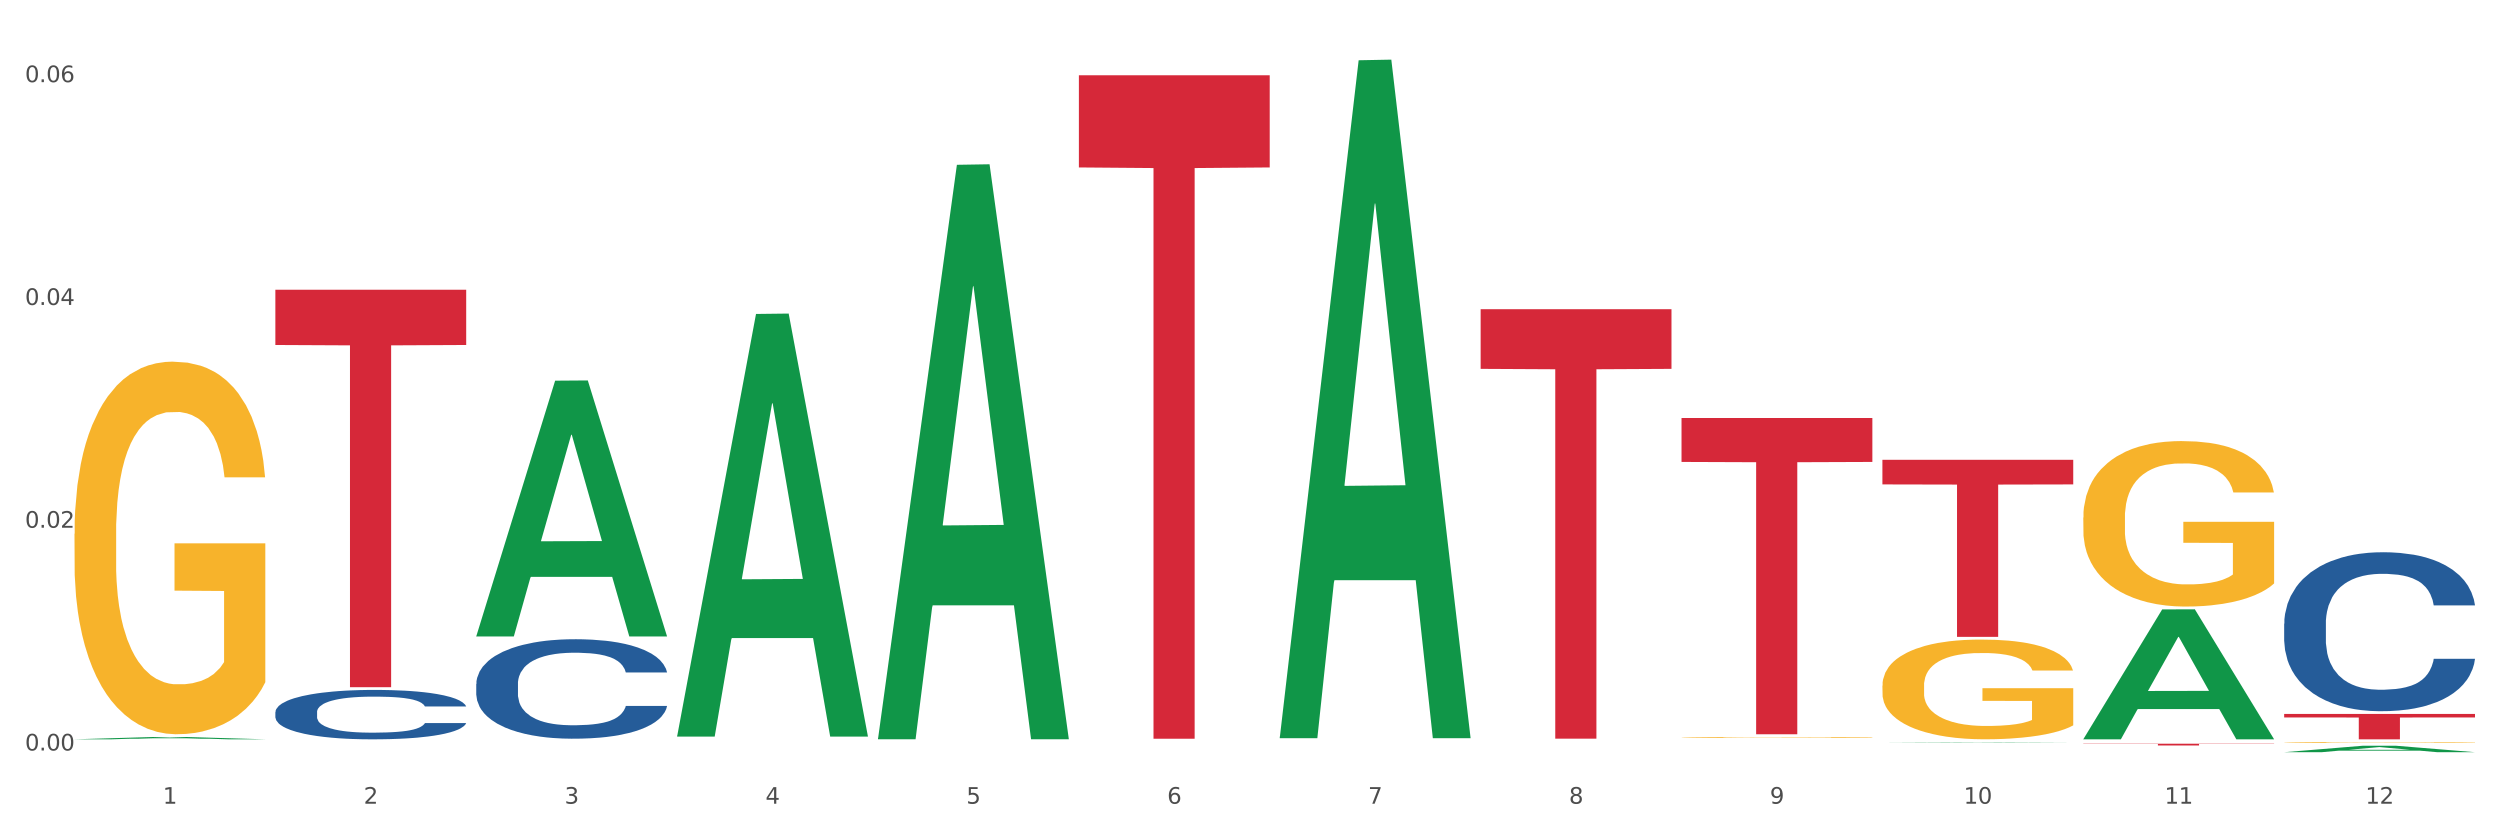
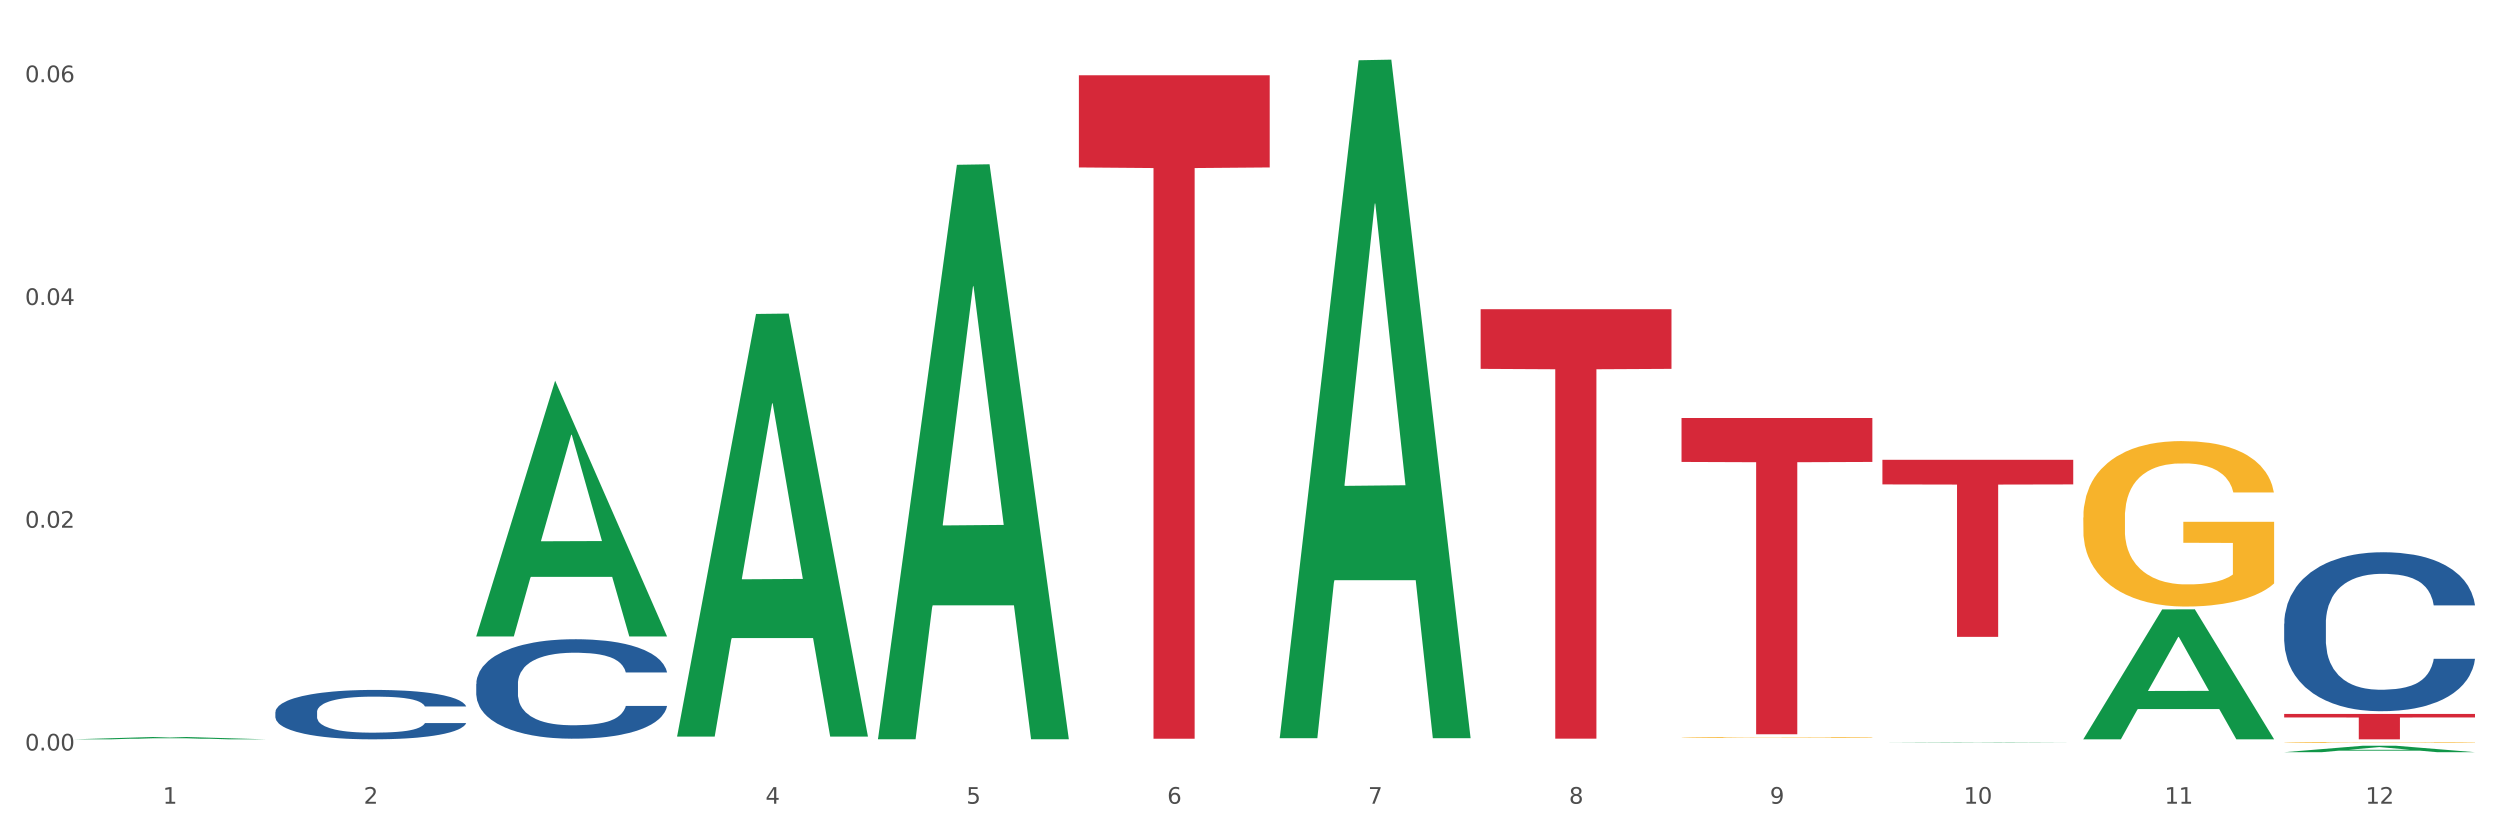
<svg xmlns="http://www.w3.org/2000/svg" xmlns:xlink="http://www.w3.org/1999/xlink" width="1080pt" height="360pt" viewBox="0 0 1080 360" version="1.1">
  <rect x="0" y="0" width="1080" height="360" fill="#333333" stroke="none" />
  <defs>
    <style type="text/css">*{stroke-linejoin: round; stroke-linecap: butt}</style>
  </defs>
  <g id="figure_1">
    <g id="patch_1">
      <path d="M 0 360  L 1080 360  L 1080 0  L 0 0  z " style="fill: #ffffff; stroke: #ffffff; stroke-linejoin: miter" />
    </g>
    <g id="axes_1">
      <g id="matplotlib.axis_1">
        <g id="xtick_1">
          <g id="text_1">
            <g style="fill: #4d4d4d" transform="translate(70.342 347.204) scale(0.096 -0.096)">
              <defs>
                <path id="DejaVuSans-31" d="M 794 531  L 1825 531  L 1825 4091  L 703 3866  L 703 4441  L 1819 4666  L 2450 4666  L 2450 531  L 3481 531  L 3481 0  L 794 0  L 794 531  z " transform="scale(0.016)" />
              </defs>
              <use xlink:href="#DejaVuSans-31" />
            </g>
          </g>
        </g>
        <g id="xtick_2">
          <g id="text_2">
            <g style="fill: #4d4d4d" transform="translate(157.122 347.204) scale(0.096 -0.096)">
              <defs>
                <path id="DejaVuSans-32" d="M 1228 531  L 3431 531  L 3431 0  L 469 0  L 469 531  Q 828 903 1448 1529  Q 2069 2156 2228 2338  Q 2531 2678 2651 2914  Q 2772 3150 2772 3378  Q 2772 3750 2511 3984  Q 2250 4219 1831 4219  Q 1534 4219 1204 4116  Q 875 4013 500 3803  L 500 4441  Q 881 4594 1212 4672  Q 1544 4750 1819 4750  Q 2544 4750 2975 4387  Q 3406 4025 3406 3419  Q 3406 3131 3298 2873  Q 3191 2616 2906 2266  Q 2828 2175 2409 1742  Q 1991 1309 1228 531  z " transform="scale(0.016)" />
              </defs>
              <use xlink:href="#DejaVuSans-32" />
            </g>
          </g>
        </g>
        <g id="xtick_3">
          <g id="text_3">
            <g style="fill: #4d4d4d" transform="translate(243.902 347.204) scale(0.096 -0.096)">
              <defs>
-                 <path id="DejaVuSans-33" d="M 2597 2516  Q 3050 2419 3304 2112  Q 3559 1806 3559 1356  Q 3559 666 3084 287  Q 2609 -91 1734 -91  Q 1441 -91 1130 -33  Q 819 25 488 141  L 488 750  Q 750 597 1062 519  Q 1375 441 1716 441  Q 2309 441 2620 675  Q 2931 909 2931 1356  Q 2931 1769 2642 2001  Q 2353 2234 1838 2234  L 1294 2234  L 1294 2753  L 1863 2753  Q 2328 2753 2575 2939  Q 2822 3125 2822 3475  Q 2822 3834 2567 4026  Q 2313 4219 1838 4219  Q 1578 4219 1281 4162  Q 984 4106 628 3988  L 628 4550  Q 988 4650 1302 4700  Q 1616 4750 1894 4750  Q 2613 4750 3031 4423  Q 3450 4097 3450 3541  Q 3450 3153 3228 2886  Q 3006 2619 2597 2516  z " transform="scale(0.016)" />
-               </defs>
+                 </defs>
              <use xlink:href="#DejaVuSans-33" />
            </g>
          </g>
        </g>
        <g id="xtick_4">
          <g id="text_4">
            <g style="fill: #4d4d4d" transform="translate(330.683 347.204) scale(0.096 -0.096)">
              <defs>
                <path id="DejaVuSans-34" d="M 2419 4116  L 825 1625  L 2419 1625  L 2419 4116  z M 2253 4666  L 3047 4666  L 3047 1625  L 3713 1625  L 3713 1100  L 3047 1100  L 3047 0  L 2419 0  L 2419 1100  L 313 1100  L 313 1709  L 2253 4666  z " transform="scale(0.016)" />
              </defs>
              <use xlink:href="#DejaVuSans-34" />
            </g>
          </g>
        </g>
        <g id="xtick_5">
          <g id="text_5">
            <g style="fill: #4d4d4d" transform="translate(417.463 347.204) scale(0.096 -0.096)">
              <defs>
                <path id="DejaVuSans-35" d="M 691 4666  L 3169 4666  L 3169 4134  L 1269 4134  L 1269 2991  Q 1406 3038 1543 3061  Q 1681 3084 1819 3084  Q 2600 3084 3056 2656  Q 3513 2228 3513 1497  Q 3513 744 3044 326  Q 2575 -91 1722 -91  Q 1428 -91 1123 -41  Q 819 9 494 109  L 494 744  Q 775 591 1075 516  Q 1375 441 1709 441  Q 2250 441 2565 725  Q 2881 1009 2881 1497  Q 2881 1984 2565 2268  Q 2250 2553 1709 2553  Q 1456 2553 1204 2497  Q 953 2441 691 2322  L 691 4666  z " transform="scale(0.016)" />
              </defs>
              <use xlink:href="#DejaVuSans-35" />
            </g>
          </g>
        </g>
        <g id="xtick_6">
          <g id="text_6">
            <g style="fill: #4d4d4d" transform="translate(504.243 347.204) scale(0.096 -0.096)">
              <defs>
                <path id="DejaVuSans-36" d="M 2113 2584  Q 1688 2584 1439 2293  Q 1191 2003 1191 1497  Q 1191 994 1439 701  Q 1688 409 2113 409  Q 2538 409 2786 701  Q 3034 994 3034 1497  Q 3034 2003 2786 2293  Q 2538 2584 2113 2584  z M 3366 4563  L 3366 3988  Q 3128 4100 2886 4159  Q 2644 4219 2406 4219  Q 1781 4219 1451 3797  Q 1122 3375 1075 2522  Q 1259 2794 1537 2939  Q 1816 3084 2150 3084  Q 2853 3084 3261 2657  Q 3669 2231 3669 1497  Q 3669 778 3244 343  Q 2819 -91 2113 -91  Q 1303 -91 875 529  Q 447 1150 447 2328  Q 447 3434 972 4092  Q 1497 4750 2381 4750  Q 2619 4750 2861 4703  Q 3103 4656 3366 4563  z " transform="scale(0.016)" />
              </defs>
              <use xlink:href="#DejaVuSans-36" />
            </g>
          </g>
        </g>
        <g id="xtick_7">
          <g id="text_7">
            <g style="fill: #4d4d4d" transform="translate(591.024 347.204) scale(0.096 -0.096)">
              <defs>
                <path id="DejaVuSans-37" d="M 525 4666  L 3525 4666  L 3525 4397  L 1831 0  L 1172 0  L 2766 4134  L 525 4134  L 525 4666  z " transform="scale(0.016)" />
              </defs>
              <use xlink:href="#DejaVuSans-37" />
            </g>
          </g>
        </g>
        <g id="xtick_8">
          <g id="text_8">
            <g style="fill: #4d4d4d" transform="translate(677.804 347.204) scale(0.096 -0.096)">
              <defs>
                <path id="DejaVuSans-38" d="M 2034 2216  Q 1584 2216 1326 1975  Q 1069 1734 1069 1313  Q 1069 891 1326 650  Q 1584 409 2034 409  Q 2484 409 2743 651  Q 3003 894 3003 1313  Q 3003 1734 2745 1975  Q 2488 2216 2034 2216  z M 1403 2484  Q 997 2584 770 2862  Q 544 3141 544 3541  Q 544 4100 942 4425  Q 1341 4750 2034 4750  Q 2731 4750 3128 4425  Q 3525 4100 3525 3541  Q 3525 3141 3298 2862  Q 3072 2584 2669 2484  Q 3125 2378 3379 2068  Q 3634 1759 3634 1313  Q 3634 634 3220 271  Q 2806 -91 2034 -91  Q 1263 -91 848 271  Q 434 634 434 1313  Q 434 1759 690 2068  Q 947 2378 1403 2484  z M 1172 3481  Q 1172 3119 1398 2916  Q 1625 2713 2034 2713  Q 2441 2713 2670 2916  Q 2900 3119 2900 3481  Q 2900 3844 2670 4047  Q 2441 4250 2034 4250  Q 1625 4250 1398 4047  Q 1172 3844 1172 3481  z " transform="scale(0.016)" />
              </defs>
              <use xlink:href="#DejaVuSans-38" />
            </g>
          </g>
        </g>
        <g id="xtick_9">
          <g id="text_9">
            <g style="fill: #4d4d4d" transform="translate(764.584 347.204) scale(0.096 -0.096)">
              <defs>
                <path id="DejaVuSans-39" d="M 703 97  L 703 672  Q 941 559 1184 500  Q 1428 441 1663 441  Q 2288 441 2617 861  Q 2947 1281 2994 2138  Q 2813 1869 2534 1725  Q 2256 1581 1919 1581  Q 1219 1581 811 2004  Q 403 2428 403 3163  Q 403 3881 828 4315  Q 1253 4750 1959 4750  Q 2769 4750 3195 4129  Q 3622 3509 3622 2328  Q 3622 1225 3098 567  Q 2575 -91 1691 -91  Q 1453 -91 1209 -44  Q 966 3 703 97  z M 1959 2075  Q 2384 2075 2632 2365  Q 2881 2656 2881 3163  Q 2881 3666 2632 3958  Q 2384 4250 1959 4250  Q 1534 4250 1286 3958  Q 1038 3666 1038 3163  Q 1038 2656 1286 2365  Q 1534 2075 1959 2075  z " transform="scale(0.016)" />
              </defs>
              <use xlink:href="#DejaVuSans-39" />
            </g>
          </g>
        </g>
        <g id="xtick_10">
          <g id="text_10">
            <g style="fill: #4d4d4d" transform="translate(848.311 347.204) scale(0.096 -0.096)">
              <defs>
                <path id="DejaVuSans-30" d="M 2034 4250  Q 1547 4250 1301 3770  Q 1056 3291 1056 2328  Q 1056 1369 1301 889  Q 1547 409 2034 409  Q 2525 409 2770 889  Q 3016 1369 3016 2328  Q 3016 3291 2770 3770  Q 2525 4250 2034 4250  z M 2034 4750  Q 2819 4750 3233 4129  Q 3647 3509 3647 2328  Q 3647 1150 3233 529  Q 2819 -91 2034 -91  Q 1250 -91 836 529  Q 422 1150 422 2328  Q 422 3509 836 4129  Q 1250 4750 2034 4750  z " transform="scale(0.016)" />
              </defs>
              <use xlink:href="#DejaVuSans-31" />
              <use xlink:href="#DejaVuSans-30" transform="translate(63.623 0)" />
            </g>
          </g>
        </g>
        <g id="xtick_11">
          <g id="text_11">
            <g style="fill: #4d4d4d" transform="translate(935.091 347.204) scale(0.096 -0.096)">
              <use xlink:href="#DejaVuSans-31" />
              <use xlink:href="#DejaVuSans-31" transform="translate(63.623 0)" />
            </g>
          </g>
        </g>
        <g id="xtick_12">
          <g id="text_12">
            <g style="fill: #4d4d4d" transform="translate(1021.871 347.204) scale(0.096 -0.096)">
              <use xlink:href="#DejaVuSans-31" />
              <use xlink:href="#DejaVuSans-32" transform="translate(63.623 0)" />
            </g>
          </g>
        </g>
        <g id="xtick_13" />
        <g id="xtick_14" />
        <g id="xtick_15" />
        <g id="xtick_16" />
        <g id="xtick_17" />
        <g id="xtick_18" />
        <g id="xtick_19" />
        <g id="xtick_20" />
        <g id="xtick_21" />
        <g id="xtick_22" />
        <g id="xtick_23" />
      </g>
      <g id="matplotlib.axis_2">
        <g id="ytick_1">
          <g id="text_13">
            <g style="fill: #4d4d4d" transform="translate(10.8 324.217) scale(0.096 -0.096)">
              <defs>
                <path id="DejaVuSans-2e" d="M 684 794  L 1344 794  L 1344 0  L 684 0  L 684 794  z " transform="scale(0.016)" />
              </defs>
              <use xlink:href="#DejaVuSans-30" />
              <use xlink:href="#DejaVuSans-2e" transform="translate(63.623 0)" />
              <use xlink:href="#DejaVuSans-30" transform="translate(95.41 0)" />
              <use xlink:href="#DejaVuSans-30" transform="translate(159.033 0)" />
            </g>
          </g>
        </g>
        <g id="ytick_2">
          <g id="text_14">
            <g style="fill: #4d4d4d" transform="translate(10.8 227.977) scale(0.096 -0.096)">
              <use xlink:href="#DejaVuSans-30" />
              <use xlink:href="#DejaVuSans-2e" transform="translate(63.623 0)" />
              <use xlink:href="#DejaVuSans-30" transform="translate(95.41 0)" />
              <use xlink:href="#DejaVuSans-32" transform="translate(159.033 0)" />
            </g>
          </g>
        </g>
        <g id="ytick_3">
          <g id="text_15">
            <g style="fill: #4d4d4d" transform="translate(10.8 131.737) scale(0.096 -0.096)">
              <use xlink:href="#DejaVuSans-30" />
              <use xlink:href="#DejaVuSans-2e" transform="translate(63.623 0)" />
              <use xlink:href="#DejaVuSans-30" transform="translate(95.41 0)" />
              <use xlink:href="#DejaVuSans-34" transform="translate(159.033 0)" />
            </g>
          </g>
        </g>
        <g id="ytick_4">
          <g id="text_16">
            <g style="fill: #4d4d4d" transform="translate(10.8 35.497) scale(0.096 -0.096)">
              <use xlink:href="#DejaVuSans-30" />
              <use xlink:href="#DejaVuSans-2e" transform="translate(63.623 0)" />
              <use xlink:href="#DejaVuSans-30" transform="translate(95.41 0)" />
              <use xlink:href="#DejaVuSans-36" transform="translate(159.033 0)" />
            </g>
          </g>
        </g>
        <g id="ytick_5" />
        <g id="ytick_6" />
        <g id="ytick_7" />
      </g>
      <g id="PolyCollection_1">
        <path d="M 32.175 319.377  L 32.26 319.376  L 66.256 318.378  L 80.365 318.377  L 114.616 319.379  L 98.298 319.379  L 90.904 319.146  L 55.803 319.146  L 55.548 319.149  L 48.408 319.379  L 32.175 319.379  L 32.175 319.377  L 60.222 319.006  L 86.484 319.005  L 73.481 318.591  L 73.311 318.589  L 73.141 318.592  L 60.137 319.005  L 60.222 319.006  L 32.175 319.377  z " clip-path="url(#p72254d011c)" style="fill: #109648" />
-         <path d="M 813.198 296.2  L 813.295 296.161  L 813.295 294.745  L 813.49 293.525  L 814.463 290.574  L 815.923 288.135  L 816.994 286.837  L 818.065 285.775  L 819.33 284.712  L 820.887 283.611  L 823.71 281.998  L 825.462 281.172  L 827.603 280.306  L 831.497 279.047  L 834.319 278.339  L 837.239 277.749  L 842.009 277.041  L 845.123 276.726  L 848.433 276.49  L 852.423 276.332  L 855.441 276.293  L 862.059 276.411  L 867.705 276.765  L 870.43 277.041  L 873.934 277.513  L 875.783 277.827  L 878.801 278.457  L 881.915 279.283  L 884.057 279.991  L 887.269 281.329  L 889.702 282.667  L 891.941 284.319  L 893.109 285.46  L 893.985 286.522  L 894.763 287.742  L 895.542 289.67  L 878.022 289.67  L 877.341 288.293  L 876.27 286.994  L 874.713 285.735  L 873.35 284.948  L 871.014 283.965  L 868.873 283.335  L 866.634 282.863  L 863.909 282.47  L 861.767 282.273  L 858.75 282.116  L 852.813 282.155  L 848.822 282.47  L 846.097 282.863  L 844.345 283.217  L 842.787 283.611  L 841.035 284.162  L 838.991 284.988  L 837.531 285.735  L 836.071 286.68  L 834.903 287.624  L 833.833 288.725  L 832.957 289.906  L 832.275 291.125  L 831.691 292.62  L 831.205 295.099  L 831.205 300.489  L 831.399 301.708  L 831.886 303.321  L 832.47 304.541  L 833.443 305.997  L 834.319 306.98  L 835.974 308.397  L 837.823 309.577  L 839.283 310.324  L 840.743 310.954  L 843.274 311.819  L 846.097 312.528  L 848.53 312.96  L 851.839 313.354  L 854.078 313.511  L 856.025 313.59  L 860.794 313.59  L 864.201 313.472  L 867.997 313.196  L 870.917 312.842  L 873.35 312.41  L 876.075 311.701  L 877.827 311.033  L 877.827 302.81  L 856.414 302.771  L 856.414 297.302  L 895.639 297.302  L 895.639 313.354  L 893.985 314.18  L 892.135 314.928  L 890.189 315.596  L 887.269 316.423  L 883.765 317.209  L 880.65 317.76  L 877.341 318.232  L 873.447 318.665  L 868.386 319.058  L 865.271 319.216  L 861.378 319.334  L 856.803 319.373  L 852.813 319.295  L 848.919 319.098  L 844.831 318.744  L 840.841 318.232  L 837.823 317.721  L 834.806 317.091  L 831.594 316.265  L 829.063 315.478  L 827.117 314.77  L 824.975 313.865  L 822.639 312.685  L 820.887 311.623  L 819.33 310.521  L 817.675 309.105  L 816.507 307.885  L 815.339 306.351  L 814.658 305.21  L 813.879 303.439  L 813.295 300.961  L 813.198 296.2  z " clip-path="url(#p72254d011c)" style="fill: #f7b32b" />
        <path d="M 899.978 223.58  L 900.076 223.515  L 900.076 221.164  L 900.27 219.14  L 901.244 214.244  L 902.704 210.196  L 903.774 208.041  L 904.845 206.278  L 906.11 204.515  L 907.668 202.687  L 910.49 200.01  L 912.242 198.639  L 914.384 197.203  L 918.277 195.113  L 921.1 193.938  L 924.02 192.959  L 928.789 191.783  L 931.904 191.261  L 935.213 190.869  L 939.204 190.608  L 942.221 190.543  L 948.84 190.739  L 954.485 191.326  L 957.21 191.783  L 960.714 192.567  L 962.564 193.089  L 965.581 194.134  L 968.696 195.505  L 970.837 196.68  L 974.049 198.9  L 976.482 201.12  L 978.721 203.862  L 979.889 205.756  L 980.765 207.519  L 981.544 209.543  L 982.322 212.742  L 964.802 212.742  L 964.121 210.457  L 963.05 208.302  L 961.493 206.213  L 960.13 204.907  L 957.794 203.275  L 955.653 202.23  L 953.414 201.446  L 950.689 200.794  L 948.548 200.467  L 945.53 200.206  L 939.593 200.271  L 935.602 200.794  L 932.877 201.446  L 931.125 202.034  L 929.568 202.687  L 927.816 203.601  L 925.772 204.972  L 924.312 206.213  L 922.852 207.78  L 921.684 209.347  L 920.613 211.175  L 919.737 213.134  L 919.056 215.158  L 918.472 217.639  L 917.985 221.752  L 917.985 230.697  L 918.18 232.721  L 918.666 235.398  L 919.25 237.422  L 920.224 239.838  L 921.1 241.47  L 922.754 243.821  L 924.604 245.779  L 926.064 247.02  L 927.524 248.064  L 930.054 249.501  L 932.877 250.676  L 935.31 251.394  L 938.62 252.047  L 940.858 252.308  L 942.805 252.439  L 947.574 252.439  L 950.981 252.243  L 954.777 251.786  L 957.697 251.198  L 960.13 250.48  L 962.856 249.305  L 964.608 248.195  L 964.608 234.549  L 943.194 234.484  L 943.194 225.408  L 982.42 225.408  L 982.42 252.047  L 980.765 253.418  L 978.916 254.659  L 976.969 255.769  L 974.049 257.14  L 970.545 258.446  L 967.43 259.36  L 964.121 260.143  L 960.228 260.862  L 955.166 261.514  L 952.052 261.776  L 948.158 261.972  L 943.584 262.037  L 939.593 261.906  L 935.7 261.58  L 931.612 260.992  L 927.621 260.143  L 924.604 259.295  L 921.586 258.25  L 918.374 256.879  L 915.844 255.573  L 913.897 254.398  L 911.756 252.896  L 909.42 250.937  L 907.668 249.174  L 906.11 247.346  L 904.456 244.996  L 903.288 242.972  L 902.12 240.425  L 901.438 238.532  L 900.66 235.594  L 900.076 231.48  L 899.978 223.58  z " clip-path="url(#p72254d011c)" style="fill: #f7b32b" />
        <path d="M 986.759 320.754  L 986.856 320.754  L 986.856 320.741  L 987.051 320.73  L 988.024 320.702  L 989.484 320.679  L 990.555 320.667  L 991.625 320.658  L 992.891 320.648  L 994.448 320.637  L 997.271 320.622  L 999.023 320.615  L 1001.164 320.607  L 1005.057 320.595  L 1007.88 320.589  L 1010.8 320.583  L 1015.569 320.576  L 1018.684 320.574  L 1021.993 320.571  L 1025.984 320.57  L 1029.001 320.57  L 1035.62 320.571  L 1041.265 320.574  L 1043.991 320.576  L 1047.495 320.581  L 1049.344 320.584  L 1052.361 320.59  L 1055.476 320.597  L 1057.617 320.604  L 1060.829 320.616  L 1063.263 320.629  L 1065.501 320.644  L 1066.669 320.655  L 1067.545 320.665  L 1068.324 320.676  L 1069.103 320.694  L 1051.583 320.694  L 1050.901 320.681  L 1049.831 320.669  L 1048.273 320.657  L 1046.911 320.65  L 1044.575 320.641  L 1042.433 320.635  L 1040.195 320.631  L 1037.469 320.627  L 1035.328 320.625  L 1032.311 320.624  L 1026.373 320.624  L 1022.383 320.627  L 1019.657 320.631  L 1017.905 320.634  L 1016.348 320.637  L 1014.596 320.643  L 1012.552 320.65  L 1011.092 320.657  L 1009.632 320.666  L 1008.464 320.675  L 1007.393 320.685  L 1006.517 320.696  L 1005.836 320.707  L 1005.252 320.721  L 1004.765 320.744  L 1004.765 320.794  L 1004.96 320.806  L 1005.447 320.821  L 1006.031 320.832  L 1007.004 320.845  L 1007.88 320.854  L 1009.535 320.868  L 1011.384 320.879  L 1012.844 320.886  L 1014.304 320.891  L 1016.835 320.899  L 1019.657 320.906  L 1022.091 320.91  L 1025.4 320.914  L 1027.639 320.915  L 1029.585 320.916  L 1034.355 320.916  L 1037.761 320.915  L 1041.557 320.912  L 1044.477 320.909  L 1046.911 320.905  L 1049.636 320.898  L 1051.388 320.892  L 1051.388 320.816  L 1029.975 320.815  L 1029.975 320.765  L 1069.2 320.765  L 1069.2 320.914  L 1067.545 320.921  L 1065.696 320.928  L 1063.749 320.934  L 1060.829 320.942  L 1057.325 320.949  L 1054.211 320.955  L 1050.901 320.959  L 1047.008 320.963  L 1041.947 320.967  L 1038.832 320.968  L 1034.939 320.969  L 1030.364 320.97  L 1026.373 320.969  L 1022.48 320.967  L 1018.392 320.964  L 1014.401 320.959  L 1011.384 320.954  L 1008.367 320.948  L 1005.155 320.941  L 1002.624 320.933  L 1000.677 320.927  L 998.536 320.918  L 996.2 320.907  L 994.448 320.898  L 992.891 320.887  L 991.236 320.874  L 990.068 320.863  L 988.9 320.849  L 988.219 320.838  L 987.44 320.822  L 986.856 320.799  L 986.759 320.754  z " clip-path="url(#p72254d011c)" style="fill: #f7b32b" />
        <path d="M 986.759 269.425  L 986.856 269.362  L 986.856 267.606  L 987.148 265.223  L 988.22 260.832  L 989.585 257.507  L 991.923 253.618  L 993.19 251.987  L 994.847 250.168  L 998.258 247.22  L 1002.156 244.711  L 1004.884 243.331  L 1006.93 242.453  L 1011.511 240.885  L 1014.142 240.195  L 1016.87 239.631  L 1019.209 239.254  L 1023.107 238.815  L 1026.225 238.627  L 1029.831 238.564  L 1032.852 238.627  L 1036.847 238.878  L 1042.694 239.631  L 1044.935 240.07  L 1047.956 240.822  L 1051.075 241.826  L 1053.608 242.83  L 1056.532 244.272  L 1059.553 246.154  L 1062.476 248.538  L 1064.522 250.733  L 1066.179 253.054  L 1067.641 255.876  L 1068.713 258.95  L 1069.2 261.522  L 1051.367 261.522  L 1050.88 259.201  L 1049.905 256.692  L 1048.931 254.998  L 1047.859 253.618  L 1046.202 252.05  L 1044.74 251.047  L 1042.304 249.855  L 1040.063 249.102  L 1038.211 248.663  L 1035.97 248.287  L 1031.195 247.91  L 1027.784 247.91  L 1025.641 248.036  L 1023.009 248.349  L 1020.768 248.788  L 1018.137 249.541  L 1016.091 250.357  L 1014.044 251.423  L 1012.875 252.176  L 1011.121 253.556  L 1009.951 254.685  L 1008.392 256.629  L 1007.515 258.009  L 1005.956 261.584  L 1005.274 264.219  L 1004.982 266.038  L 1004.787 268.045  L 1004.787 277.83  L 1005.371 282.221  L 1005.859 284.103  L 1006.638 286.236  L 1008.1 288.996  L 1010.244 291.693  L 1012.485 293.637  L 1014.337 294.829  L 1016.091 295.707  L 1017.845 296.397  L 1019.989 297.024  L 1021.743 297.401  L 1024.374 297.777  L 1027.492 297.965  L 1029.928 297.965  L 1034.898 297.652  L 1037.139 297.338  L 1039.283 296.899  L 1041.622 296.209  L 1043.474 295.456  L 1044.546 294.892  L 1046.3 293.7  L 1047.664 292.445  L 1048.833 291.003  L 1049.613 289.748  L 1050.49 287.866  L 1051.172 285.734  L 1051.367 284.605  L 1069.2 284.605  L 1068.81 286.863  L 1068.128 289.058  L 1066.764 292.006  L 1065.692 293.7  L 1064.035 295.77  L 1062.281 297.526  L 1059.845 299.471  L 1057.604 300.913  L 1055.265 302.168  L 1052.731 303.297  L 1048.151 304.865  L 1046.495 305.304  L 1042.986 306.057  L 1040.258 306.496  L 1036.262 306.935  L 1032.17 307.186  L 1027.882 307.249  L 1024.081 307.123  L 1019.891 306.747  L 1017.26 306.37  L 1014.337 305.806  L 1010.926 304.928  L 1007.71 303.861  L 1004.689 302.607  L 1001.863 301.164  L 999.232 299.533  L 995.821 296.836  L 993.288 294.202  L 991.436 291.755  L 990.169 289.685  L 988.903 287.051  L 988.22 285.232  L 987.148 280.841  L 986.759 276.764  L 986.759 269.425  z " clip-path="url(#p72254d011c)" style="fill: #255c99" />
        <path d="M 205.736 295.454  L 205.833 295.415  L 205.833 294.316  L 206.125 292.825  L 207.197 290.077  L 208.562 287.997  L 210.9 285.564  L 212.167 284.543  L 213.824 283.405  L 217.235 281.56  L 221.133 279.99  L 223.861 279.127  L 225.907 278.577  L 230.488 277.596  L 233.119 277.164  L 235.847 276.811  L 238.186 276.576  L 242.084 276.301  L 245.202 276.183  L 248.808 276.144  L 251.829 276.183  L 255.824 276.34  L 261.671 276.811  L 263.912 277.086  L 266.933 277.557  L 270.052 278.185  L 272.585 278.813  L 275.509 279.716  L 278.53 280.893  L 281.453 282.384  L 283.499 283.758  L 285.156 285.21  L 286.618 286.977  L 287.69 288.9  L 288.177 290.509  L 270.344 290.509  L 269.857 289.057  L 268.882 287.487  L 267.908 286.427  L 266.836 285.564  L 265.179 284.582  L 263.717 283.954  L 261.281 283.209  L 259.04 282.738  L 257.188 282.463  L 254.947 282.227  L 250.172 281.992  L 246.761 281.992  L 244.618 282.07  L 241.986 282.267  L 239.745 282.541  L 237.114 283.012  L 235.068 283.523  L 233.021 284.19  L 231.852 284.661  L 230.098 285.524  L 228.928 286.231  L 227.369 287.448  L 226.492 288.311  L 224.933 290.548  L 224.251 292.197  L 223.959 293.335  L 223.764 294.591  L 223.764 300.714  L 224.348 303.461  L 224.836 304.639  L 225.615 305.973  L 227.077 307.7  L 229.221 309.388  L 231.462 310.604  L 233.314 311.35  L 235.068 311.9  L 236.822 312.331  L 238.966 312.724  L 240.72 312.959  L 243.351 313.195  L 246.469 313.313  L 248.905 313.313  L 253.875 313.116  L 256.116 312.92  L 258.26 312.645  L 260.599 312.214  L 262.451 311.743  L 263.523 311.389  L 265.277 310.644  L 266.641 309.859  L 267.81 308.956  L 268.59 308.171  L 269.467 306.994  L 270.149 305.659  L 270.344 304.953  L 288.177 304.953  L 287.787 306.366  L 287.105 307.739  L 285.741 309.584  L 284.669 310.644  L 283.012 311.939  L 281.258 313.038  L 278.822 314.255  L 276.581 315.157  L 274.242 315.942  L 271.708 316.649  L 267.128 317.63  L 265.472 317.905  L 261.963 318.376  L 259.235 318.651  L 255.239 318.925  L 251.147 319.082  L 246.859 319.122  L 243.058 319.043  L 238.868 318.808  L 236.237 318.572  L 233.314 318.219  L 229.903 317.669  L 226.687 317.002  L 223.666 316.217  L 220.84 315.314  L 218.209 314.294  L 214.798 312.606  L 212.265 310.958  L 210.413 309.427  L 209.146 308.132  L 207.88 306.483  L 207.197 305.345  L 206.125 302.598  L 205.736 300.047  L 205.736 295.454  z " clip-path="url(#p72254d011c)" style="fill: #255c99" />
        <path d="M 118.955 307.636  L 119.053 307.617  L 119.053 307.071  L 119.345 306.33  L 120.417 304.966  L 121.781 303.933  L 124.12 302.724  L 125.387 302.217  L 127.044 301.652  L 130.454 300.736  L 134.352 299.956  L 137.081 299.527  L 139.127 299.254  L 143.707 298.767  L 146.338 298.553  L 149.067 298.377  L 151.406 298.26  L 155.304 298.124  L 158.422 298.065  L 162.028 298.046  L 165.048 298.065  L 169.044 298.143  L 174.891 298.377  L 177.132 298.514  L 180.153 298.747  L 183.271 299.059  L 185.805 299.371  L 188.728 299.82  L 191.749 300.404  L 194.673 301.145  L 196.719 301.827  L 198.376 302.549  L 199.837 303.426  L 200.909 304.381  L 201.397 305.18  L 183.564 305.18  L 183.076 304.459  L 182.102 303.679  L 181.127 303.153  L 180.055 302.724  L 178.399 302.237  L 176.937 301.925  L 174.501 301.554  L 172.26 301.32  L 170.408 301.184  L 168.167 301.067  L 163.392 300.95  L 159.981 300.95  L 157.837 300.989  L 155.206 301.087  L 152.965 301.223  L 150.334 301.457  L 148.287 301.71  L 146.241 302.042  L 145.071 302.276  L 143.317 302.704  L 142.148 303.055  L 140.589 303.66  L 139.712 304.088  L 138.153 305.2  L 137.471 306.018  L 137.178 306.584  L 136.983 307.207  L 136.983 310.248  L 137.568 311.613  L 138.055 312.197  L 138.835 312.86  L 140.297 313.718  L 142.44 314.556  L 144.682 315.16  L 146.533 315.531  L 148.287 315.804  L 150.041 316.018  L 152.185 316.213  L 153.939 316.33  L 156.57 316.447  L 159.689 316.505  L 162.125 316.505  L 167.095 316.408  L 169.336 316.31  L 171.48 316.174  L 173.819 315.96  L 175.67 315.726  L 176.742 315.55  L 178.496 315.18  L 179.861 314.79  L 181.03 314.342  L 181.81 313.952  L 182.687 313.367  L 183.369 312.704  L 183.564 312.353  L 201.397 312.353  L 201.007 313.055  L 200.325 313.737  L 198.96 314.654  L 197.889 315.18  L 196.232 315.823  L 194.478 316.369  L 192.042 316.973  L 189.8 317.422  L 187.462 317.811  L 184.928 318.162  L 180.348 318.65  L 178.691 318.786  L 175.183 319.02  L 172.454 319.156  L 168.459 319.293  L 164.366 319.371  L 160.079 319.39  L 156.278 319.351  L 152.088 319.234  L 149.457 319.117  L 146.533 318.942  L 143.123 318.669  L 139.907 318.338  L 136.886 317.948  L 134.06 317.499  L 131.429 316.993  L 128.018 316.154  L 125.484 315.336  L 123.633 314.576  L 122.366 313.932  L 121.099 313.114  L 120.417 312.548  L 119.345 311.184  L 118.955 309.917  L 118.955 307.636  z " clip-path="url(#p72254d011c)" style="fill: #255c99" />
-         <path d="M 118.955 125.175  L 201.397 125.175  L 201.397 149.034  L 168.967 149.195  L 168.967 296.866  L 151.189 296.866  L 151.189 149.195  L 118.955 149.034  L 118.955 125.336  L 118.955 125.175  z " clip-path="url(#p72254d011c)" style="fill: #d62839" />
        <path d="M 466.077 32.502  L 548.518 32.502  L 548.518 72.333  L 516.088 72.602  L 516.088 319.125  L 498.311 319.125  L 498.311 72.602  L 466.077 72.333  L 466.077 32.771  L 466.077 32.502  z " clip-path="url(#p72254d011c)" style="fill: #d62839" />
        <path d="M 639.637 133.562  L 722.079 133.562  L 722.079 159.347  L 689.649 159.521  L 689.649 319.108  L 671.872 319.108  L 671.872 159.521  L 639.637 159.347  L 639.637 133.737  L 639.637 133.562  z " clip-path="url(#p72254d011c)" style="fill: #d62839" />
        <path d="M 726.418 180.563  L 808.859 180.563  L 808.859 199.553  L 776.429 199.681  L 776.429 317.213  L 758.652 317.213  L 758.652 199.681  L 726.418 199.553  L 726.418 180.692  L 726.418 180.563  z " clip-path="url(#p72254d011c)" style="fill: #d62839" />
        <path d="M 813.198 198.639  L 895.639 198.639  L 895.639 209.266  L 863.21 209.338  L 863.21 275.114  L 845.432 275.114  L 845.432 209.338  L 813.198 209.266  L 813.198 198.711  L 813.198 198.639  z " clip-path="url(#p72254d011c)" style="fill: #d62839" />
-         <path d="M 899.978 321.285  L 982.42 321.285  L 982.42 321.392  L 949.99 321.392  L 949.99 322.05  L 932.213 322.05  L 932.213 321.392  L 899.978 321.392  L 899.978 321.286  L 899.978 321.285  z " clip-path="url(#p72254d011c)" style="fill: #d62839" />
        <path d="M 986.759 308.428  L 1069.2 308.428  L 1069.2 309.951  L 1036.77 309.962  L 1036.77 319.39  L 1018.993 319.39  L 1018.993 309.962  L 986.759 309.951  L 986.759 308.438  L 986.759 308.428  z " clip-path="url(#p72254d011c)" style="fill: #d62839" />
        <path d="M 726.418 318.58  L 726.515 318.579  L 726.515 318.566  L 726.71 318.554  L 727.683 318.527  L 729.143 318.504  L 730.214 318.491  L 731.284 318.481  L 732.55 318.471  L 734.107 318.461  L 736.93 318.446  L 738.682 318.438  L 740.823 318.43  L 744.716 318.418  L 747.539 318.411  L 750.459 318.406  L 755.228 318.399  L 758.343 318.396  L 761.652 318.394  L 765.643 318.393  L 768.66 318.392  L 775.279 318.393  L 780.924 318.397  L 783.65 318.399  L 787.154 318.404  L 789.003 318.407  L 792.02 318.413  L 795.135 318.42  L 797.276 318.427  L 800.488 318.44  L 802.922 318.452  L 805.16 318.468  L 806.328 318.478  L 807.204 318.488  L 807.983 318.5  L 808.762 318.518  L 791.242 318.518  L 790.56 318.505  L 789.49 318.493  L 787.932 318.481  L 786.57 318.474  L 784.234 318.464  L 782.092 318.458  L 779.854 318.454  L 777.128 318.45  L 774.987 318.448  L 771.97 318.447  L 766.032 318.447  L 762.042 318.45  L 759.316 318.454  L 757.564 318.457  L 756.007 318.461  L 754.255 318.466  L 752.211 318.474  L 750.751 318.481  L 749.291 318.49  L 748.123 318.499  L 747.052 318.509  L 746.176 318.52  L 745.495 318.532  L 744.911 318.546  L 744.424 318.569  L 744.424 318.62  L 744.619 318.631  L 745.106 318.647  L 745.69 318.658  L 746.663 318.672  L 747.539 318.681  L 749.194 318.694  L 751.043 318.705  L 752.503 318.713  L 753.963 318.718  L 756.494 318.727  L 759.316 318.733  L 761.75 318.737  L 765.059 318.741  L 767.298 318.743  L 769.244 318.743  L 774.014 318.743  L 777.42 318.742  L 781.216 318.74  L 784.136 318.736  L 786.57 318.732  L 789.295 318.725  L 791.047 318.719  L 791.047 318.642  L 769.634 318.641  L 769.634 318.59  L 808.859 318.59  L 808.859 318.741  L 807.204 318.749  L 805.355 318.756  L 803.408 318.762  L 800.488 318.77  L 796.984 318.777  L 793.87 318.783  L 790.56 318.787  L 786.667 318.791  L 781.606 318.795  L 778.491 318.796  L 774.598 318.797  L 770.023 318.798  L 766.032 318.797  L 762.139 318.795  L 758.051 318.792  L 754.06 318.787  L 751.043 318.782  L 748.026 318.776  L 744.814 318.768  L 742.283 318.761  L 740.336 318.754  L 738.195 318.746  L 735.859 318.735  L 734.107 318.725  L 732.55 318.714  L 730.895 318.701  L 729.727 318.69  L 728.559 318.675  L 727.878 318.664  L 727.099 318.648  L 726.515 318.624  L 726.418 318.58  z " clip-path="url(#p72254d011c)" style="fill: #f7b32b" />
-         <path d="M 32.175 230.609  L 32.272 230.462  L 32.272 225.17  L 32.467 220.613  L 33.44 209.587  L 34.9 200.472  L 35.971 195.621  L 37.042 191.652  L 38.307 187.683  L 39.864 183.566  L 42.687 177.539  L 44.439 174.452  L 46.58 171.218  L 50.474 166.513  L 53.296 163.867  L 56.216 161.662  L 60.986 159.016  L 64.1 157.84  L 67.41 156.958  L 71.4 156.37  L 74.418 156.223  L 81.036 156.664  L 86.682 157.987  L 89.407 159.016  L 92.911 160.78  L 94.76 161.956  L 97.778 164.308  L 100.892 167.395  L 103.034 170.041  L 106.246 175.04  L 108.679 180.038  L 110.918 186.213  L 112.086 190.476  L 112.962 194.445  L 113.74 199.002  L 114.519 206.206  L 96.999 206.206  L 96.318 201.061  L 95.247 196.209  L 93.69 191.505  L 92.327 188.565  L 89.991 184.889  L 87.85 182.537  L 85.611 180.773  L 82.886 179.303  L 80.744 178.568  L 77.727 177.98  L 71.79 178.127  L 67.799 179.303  L 65.074 180.773  L 63.322 182.096  L 61.764 183.566  L 60.012 185.625  L 57.968 188.712  L 56.508 191.505  L 55.048 195.033  L 53.88 198.561  L 52.81 202.678  L 51.934 207.088  L 51.252 211.645  L 50.668 217.232  L 50.182 226.493  L 50.182 246.633  L 50.376 251.191  L 50.863 257.218  L 51.447 261.775  L 52.42 267.215  L 53.296 270.89  L 54.951 276.182  L 56.8 280.593  L 58.26 283.386  L 59.72 285.738  L 62.251 288.972  L 65.074 291.618  L 67.507 293.236  L 70.816 294.706  L 73.055 295.294  L 75.002 295.588  L 79.771 295.588  L 83.178 295.147  L 86.974 294.118  L 89.894 292.794  L 92.327 291.177  L 95.052 288.531  L 96.804 286.032  L 96.804 255.307  L 75.391 255.16  L 75.391 234.726  L 114.616 234.726  L 114.616 294.706  L 112.962 297.793  L 111.112 300.586  L 109.166 303.085  L 106.246 306.172  L 102.742 309.113  L 99.627 311.171  L 96.318 312.935  L 92.424 314.552  L 87.363 316.022  L 84.248 316.61  L 80.355 317.051  L 75.78 317.198  L 71.79 316.904  L 67.896 316.169  L 63.808 314.846  L 59.818 312.935  L 56.8 311.024  L 53.783 308.672  L 50.571 305.584  L 48.04 302.644  L 46.094 299.998  L 43.952 296.617  L 41.616 292.206  L 39.864 288.237  L 38.307 284.121  L 36.652 278.829  L 35.484 274.271  L 34.316 268.538  L 33.635 264.275  L 32.856 257.659  L 32.272 248.398  L 32.175 230.609  z " clip-path="url(#p72254d011c)" style="fill: #f7b32b" />
        <path d="M 552.857 318.345  L 552.942 318.07  L 586.938 26.035  L 601.047 25.759  L 635.298 318.895  L 618.98 318.895  L 611.586 250.635  L 576.485 250.635  L 576.23 251.736  L 569.09 318.895  L 552.857 318.895  L 552.857 318.345  L 580.904 209.898  L 607.166 209.623  L 594.163 88.24  L 593.993 87.69  L 593.823 88.515  L 580.819 209.623  L 580.904 209.898  L 552.857 318.345  z " clip-path="url(#p72254d011c)" style="fill: #109648" />
        <path d="M 813.198 320.746  L 813.283 320.746  L 847.279 320.57  L 861.388 320.57  L 895.639 320.747  L 879.321 320.747  L 871.927 320.705  L 836.826 320.705  L 836.571 320.706  L 829.431 320.747  L 813.198 320.747  L 813.198 320.746  L 841.245 320.681  L 867.507 320.681  L 854.504 320.607  L 854.334 320.607  L 854.164 320.607  L 841.16 320.681  L 841.245 320.681  L 813.198 320.746  z " clip-path="url(#p72254d011c)" style="fill: #109648" />
        <path d="M 899.978 319.285  L 900.063 319.232  L 934.06 263.269  L 948.168 263.216  L 982.42 319.39  L 966.101 319.39  L 958.707 306.309  L 923.606 306.309  L 923.351 306.52  L 916.212 319.39  L 899.978 319.39  L 899.978 319.285  L 928.025 298.503  L 954.288 298.45  L 941.284 275.189  L 941.114 275.084  L 940.944 275.242  L 927.94 298.45  L 928.025 298.503  L 899.978 319.285  z " clip-path="url(#p72254d011c)" style="fill: #109648" />
        <path d="M 986.759 324.944  L 986.844 324.942  L 1020.84 322.151  L 1034.949 322.149  L 1069.2 324.95  L 1052.882 324.95  L 1045.487 324.297  L 1010.386 324.297  L 1010.131 324.308  L 1002.992 324.95  L 986.759 324.95  L 986.759 324.944  L 1014.806 323.908  L 1041.068 323.905  L 1028.064 322.746  L 1027.894 322.741  L 1027.724 322.748  L 1014.721 323.905  L 1014.806 323.908  L 986.759 324.944  z " clip-path="url(#p72254d011c)" style="fill: #109648" />
-         <path d="M 205.736 274.757  L 205.821 274.653  L 239.817 164.45  L 253.926 164.346  L 288.177 274.965  L 271.859 274.965  L 264.464 249.206  L 229.363 249.206  L 229.108 249.621  L 221.969 274.965  L 205.736 274.965  L 205.736 274.757  L 233.783 233.833  L 260.045 233.729  L 247.041 187.924  L 246.871 187.716  L 246.701 188.028  L 233.698 233.729  L 233.783 233.833  L 205.736 274.757  z " clip-path="url(#p72254d011c)" style="fill: #109648" />
+         <path d="M 205.736 274.757  L 205.821 274.653  L 239.817 164.45  L 288.177 274.965  L 271.859 274.965  L 264.464 249.206  L 229.363 249.206  L 229.108 249.621  L 221.969 274.965  L 205.736 274.965  L 205.736 274.757  L 233.783 233.833  L 260.045 233.729  L 247.041 187.924  L 246.871 187.716  L 246.701 188.028  L 233.698 233.729  L 233.783 233.833  L 205.736 274.757  z " clip-path="url(#p72254d011c)" style="fill: #109648" />
        <path d="M 292.516 317.866  L 292.601 317.695  L 326.597 135.629  L 340.706 135.458  L 374.957 318.209  L 358.639 318.209  L 351.245 275.653  L 316.144 275.653  L 315.889 276.34  L 308.749 318.209  L 292.516 318.209  L 292.516 317.866  L 320.563 250.257  L 346.825 250.085  L 333.822 174.41  L 333.652 174.067  L 333.482 174.582  L 320.478 250.085  L 320.563 250.257  L 292.516 317.866  z " clip-path="url(#p72254d011c)" style="fill: #109648" />
        <path d="M 379.296 318.884  L 379.381 318.65  L 413.378 71.194  L 427.486 70.961  L 461.738 319.35  L 445.419 319.35  L 438.025 261.509  L 402.924 261.509  L 402.669 262.442  L 395.53 319.35  L 379.296 319.35  L 379.296 318.884  L 407.343 226.991  L 433.606 226.758  L 420.602 123.904  L 420.432 123.438  L 420.262 124.137  L 407.258 226.758  L 407.343 226.991  L 379.296 318.884  z " clip-path="url(#p72254d011c)" style="fill: #109648" />
      </g>
    </g>
  </g>
  <defs>
    <clipPath id="p72254d011c">
      <rect x="32.175" y="10.8" width="1037.025" height="329.109" />
    </clipPath>
  </defs>
</svg>